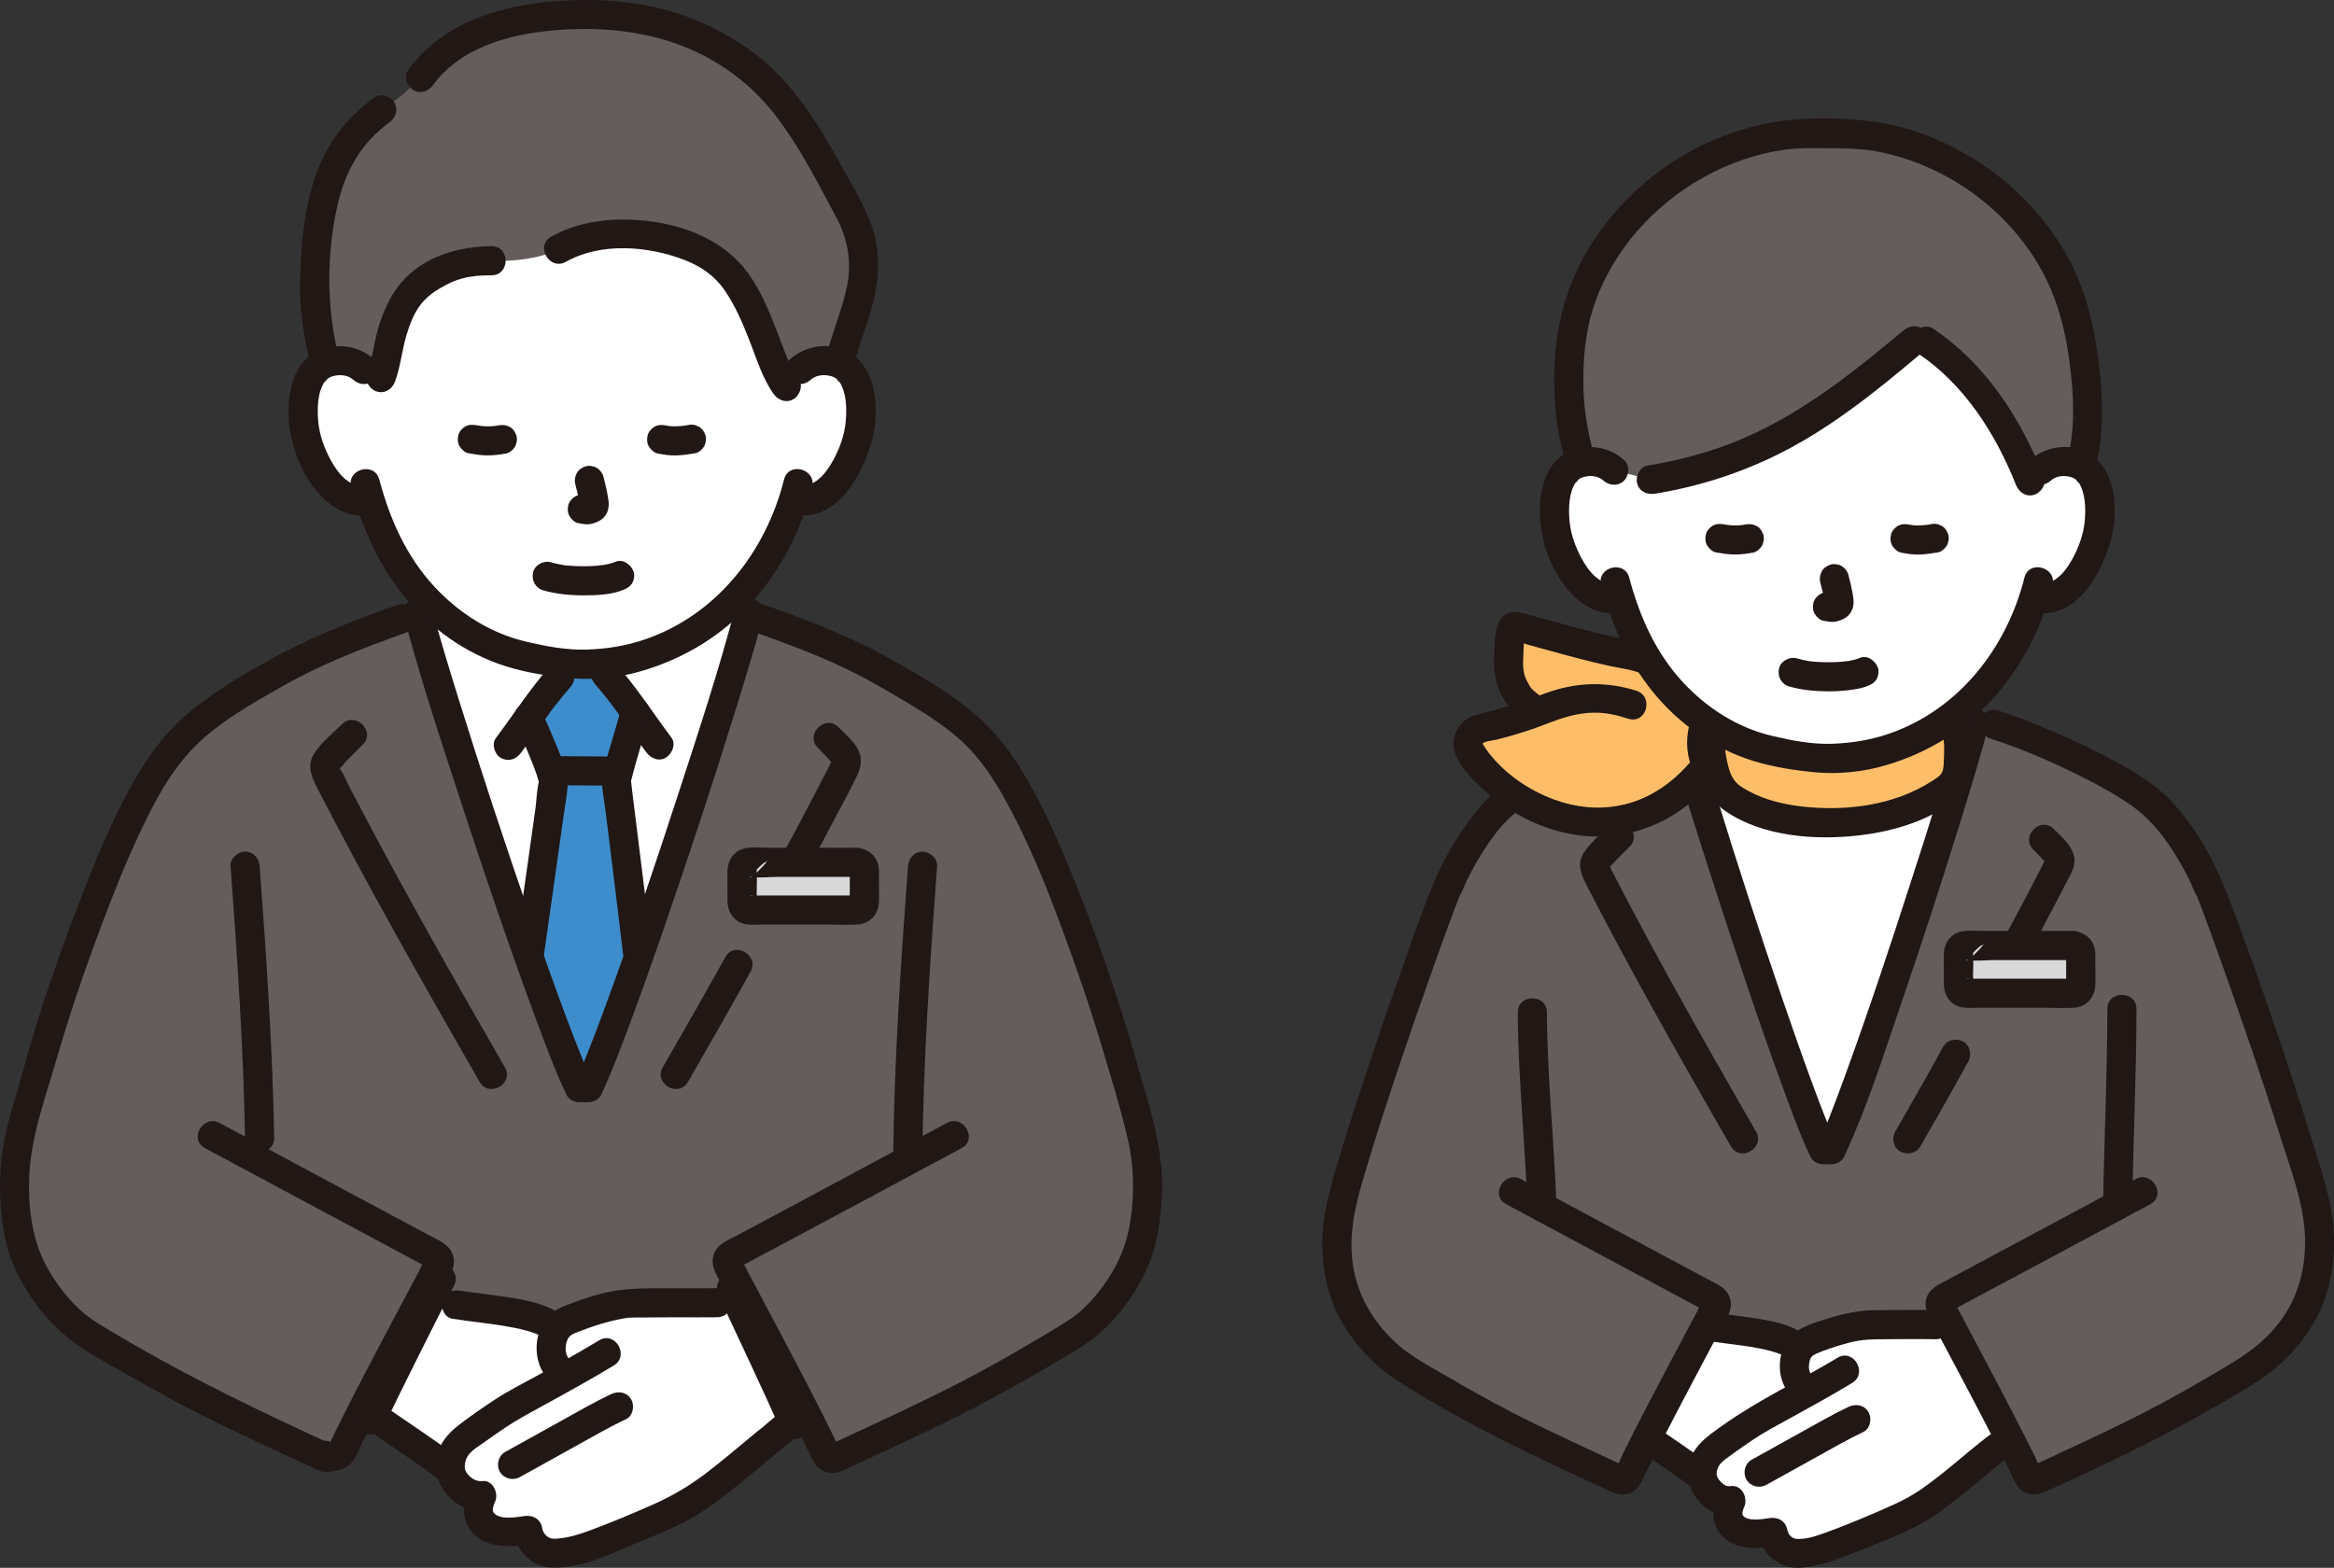
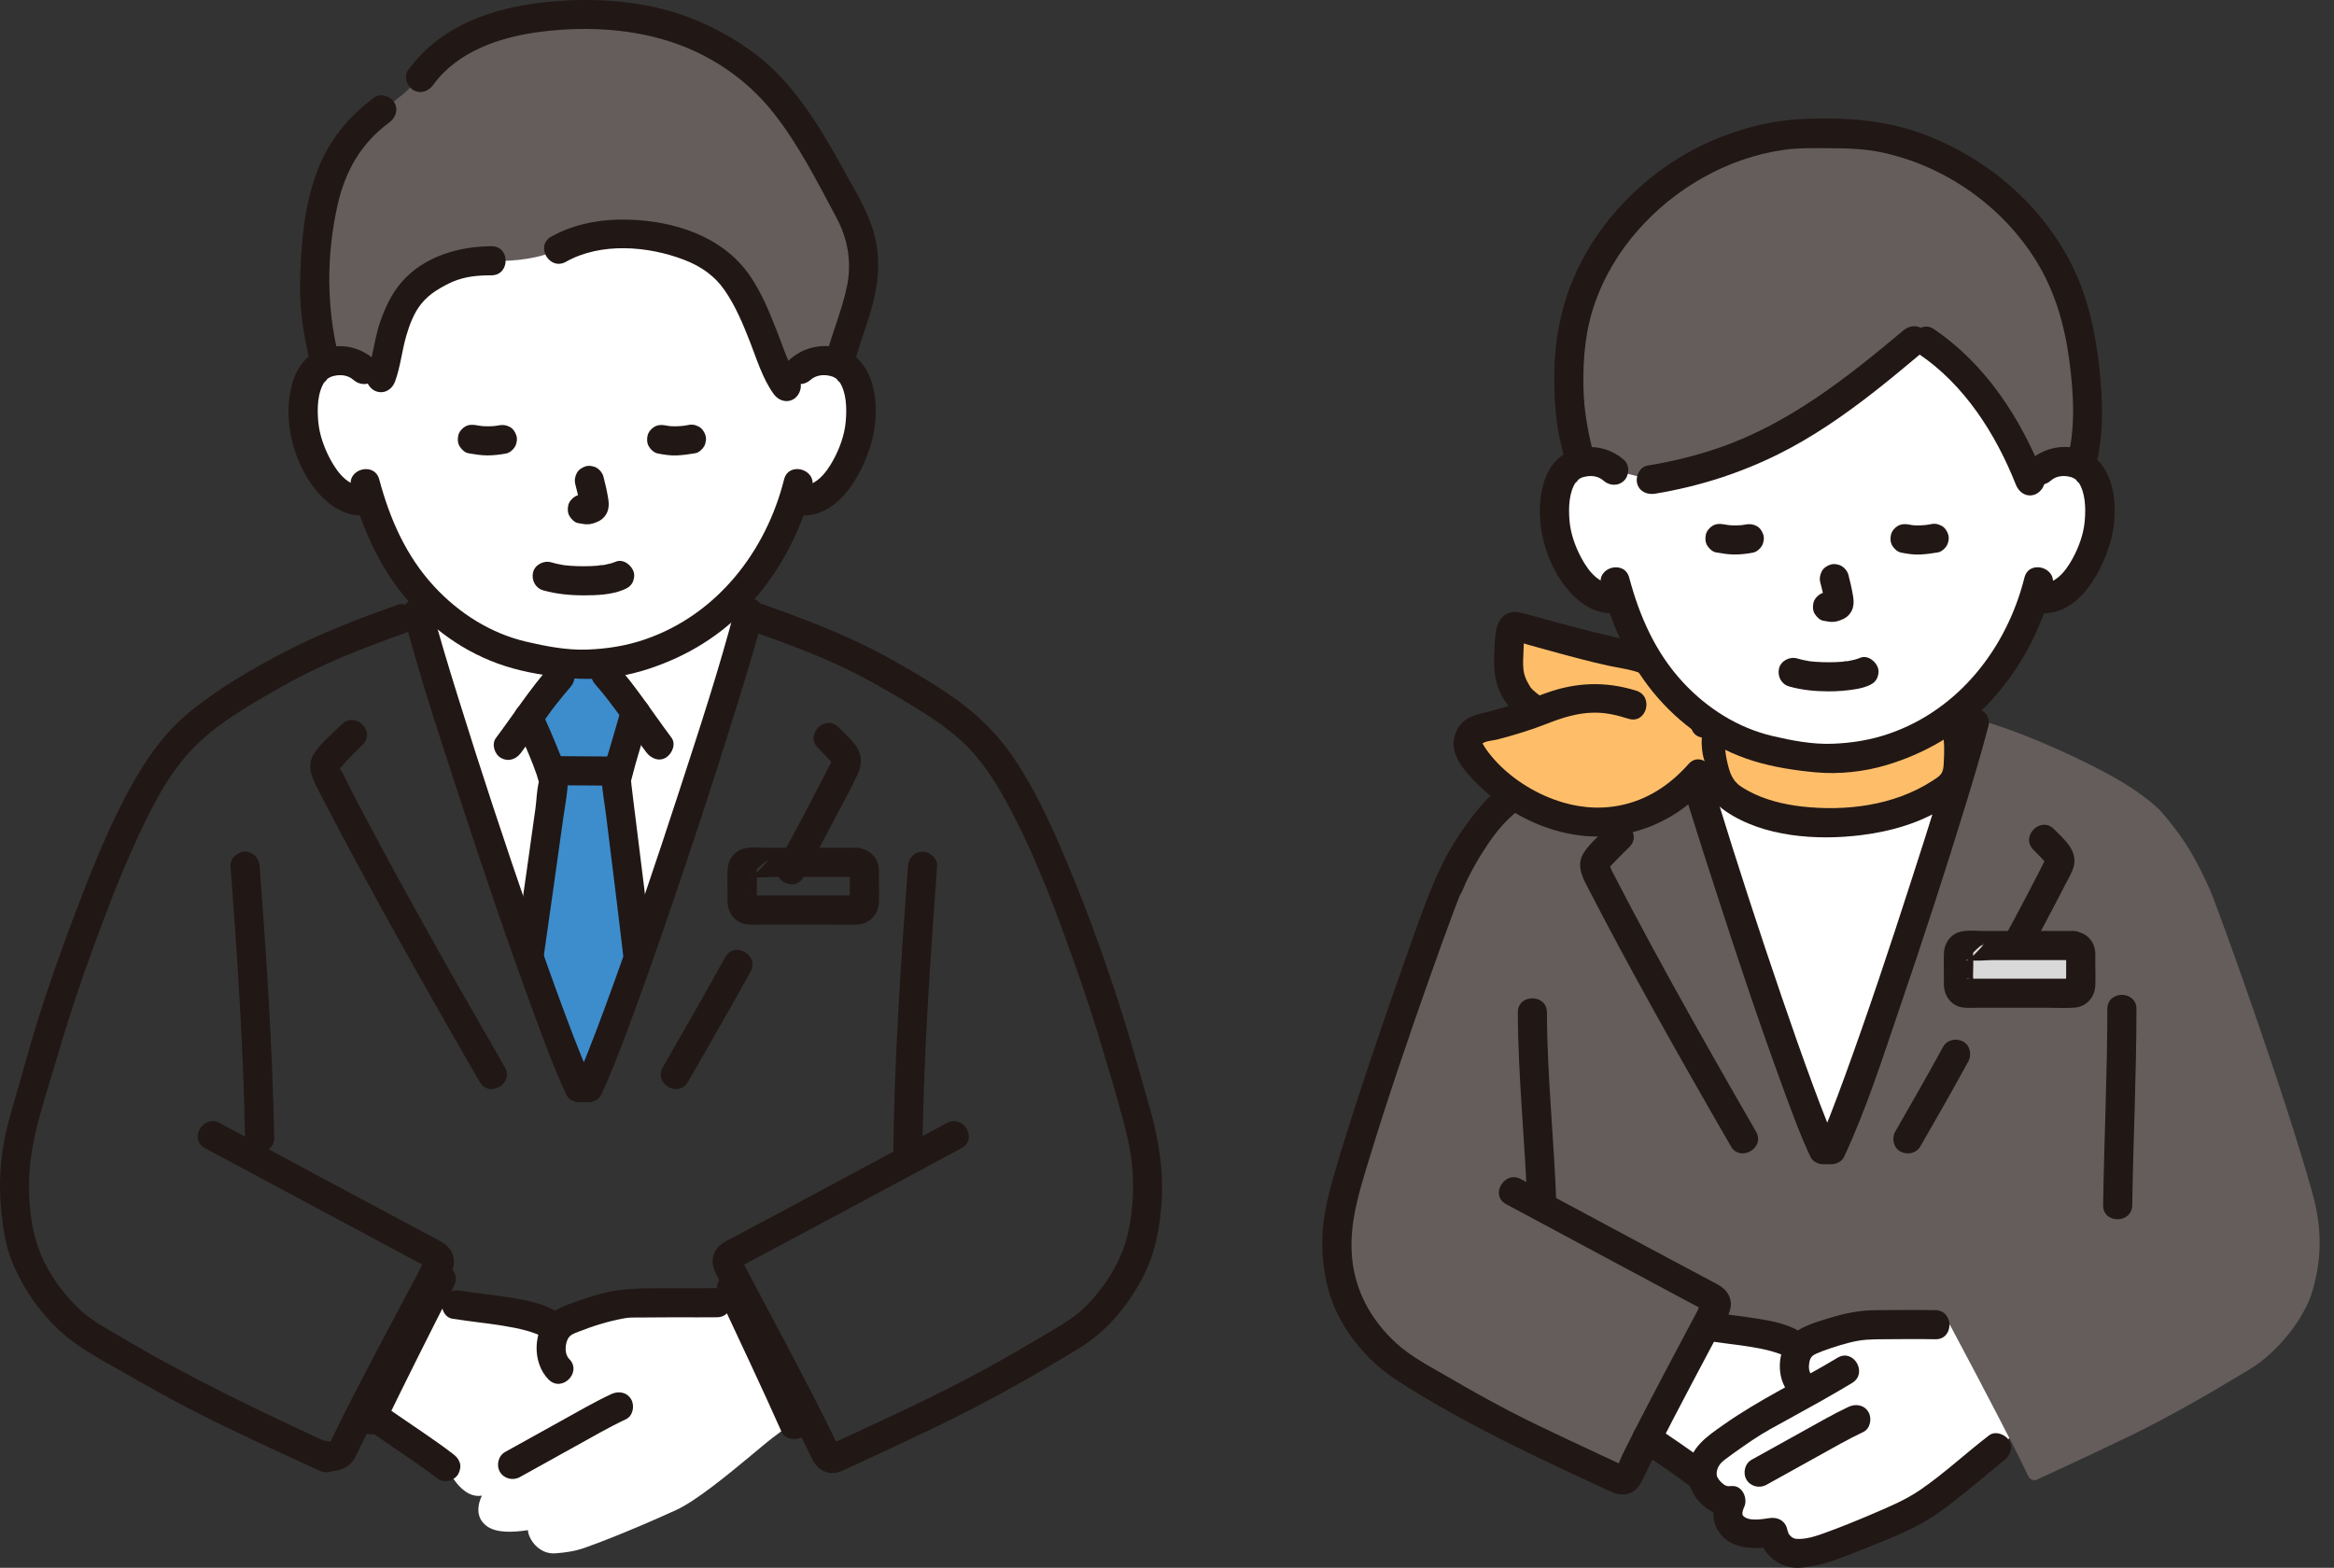
<svg xmlns="http://www.w3.org/2000/svg" id="b" width="384.758" height="258.523" viewBox="0 0 384.758 258.523">
  <rect x="0" y="0" width="384.758" height="258.523" fill="#333333" stroke="none" />
  <defs>
    <style>.e{fill:#3d8dcc;}.f{fill:#d9d9d9;}.g{fill:#fff;}.h{fill:#211715;}.i{fill:#645d5c;}.j{fill:#febe69;}</style>
  </defs>
  <g id="c">
    <g id="d">
      <path class="g" d="M131.907,60.955c1.161-1.116,2.726-1.535,4.065-1.488,2.914.103,4.153,1.679,4.687,2.604,1.593,2.762,1.525,7.851.456,11-.757,2.23-1.997,5.642-4.987,8.088-1.36,1.112-3.427,1.806-5.313,1.25-1.439,4.64-3.829,9.708-8.243,14.817-5.195,6.012-11.071,9.259-17.701,11.186-3.058.889-6.122,1.049-8.983,1.129-2.861-.08-5.594-.625-8.279-1.105-6.808-1.217-13.378-4.964-18.573-10.976-4.39-5.08-6.637-10.423-8.051-15.028-1.864.515-3.892-.175-5.233-1.272-2.99-2.446-4.23-5.858-4.987-8.088-1.069-3.149-1.136-8.238.456-11,.534-.925,1.773-2.501,4.687-2.604,1.339-.047,2.903.372,4.065,1.488,0,0-6.154-30.23,35.967-30.23s35.967,30.23,35.967,30.23Z" />
      <path class="g" d="M308.822,171.42c4.688-13.382,10.27-30.569,13.836-42.44-.695.585-1.42,1.121-2.17,1.611-5.567,3.635-12.477,4.726-18.102,4.726-7.414,0-13.119-1.902-16.274-4.242-1.753-1.3-2.839-3.819-3.217-7.446-1.571,0-3.144,0-4.717,0,5.022,17.53,17.887,56.438,22.362,65.946h1.368c1.535-3.267,4.058-10.006,6.913-18.156Z" />
      <path class="g" d="M82.924,145.447c-5.873-17.3-11.815-36.041-14.033-44.507,0,0,0-1.608-.005-3.657.05.059.1.117.151.176,5.195,6.012,11.765,9.759,18.573,10.976,2.685.48,5.418,1.025,8.279,1.105,2.861-.08,5.925-.24,8.983-1.129,6.63-1.928,12.506-5.174,17.701-11.186.317-.367.624-.734.92-1.1-.002,2.49-.002,4.832-.002,4.832-4.098,15.705-20.963,66.774-26.478,78.393h-1.539c-2.551-5.359-7.525-19.104-12.549-33.904Z" />
      <path class="e" d="M90.728,132.878c.319-2.344.507-3.833.504-4.063-.025-1.441-3.454-9.11-4.109-10.488,1.714-2.367,3.695-5.028,5.229-6.753,0,0,.89-1.001,1.896-2.129.542.046,1.089.079,1.64.094.325-.009.653-.019.984-.031.306-2.08,4.459,3.264,7.849,7.924-.614,2.351-3.105,10.467-3.105,11.246,0,.452,1.995,15.828,3.5,28.737l.069.595c-3.373,9.577-6.376,17.553-8.173,21.339h-1.539c-1.815-3.812-4.855-11.866-8.267-21.525,1.355-9.554,2.786-19.533,3.522-24.948Z" />
      <path class="i" d="M237.635,229.21c-1.974-1.153-3.911-2.313-5.784-3.454-4.519-2.734-9.038-8.379-10.329-12.974-1.076-3.797-1.937-8.936,0-15.911,4.607-16.67,15.807-47.688,17.023-50.381,2.866-6.346,4.966-9.134,7.71-12.388,1.651-1.958,5.317-4.338,6.635-5.122,6.868-4.083,18.308-8.989,23.941-10.307,3.431,13.553,18.741,60.345,23.709,70.902h1.368c4.968-10.577,20.3-57.534,23.691-70.981,5.503,1.201,17.263,6.222,24.268,10.386,1.319.784,4.984,3.164,6.635,5.122,2.744,3.254,4.845,6.041,7.71,12.388,1.216,2.694,12.415,33.711,17.023,50.381,1.937,6.974,1.076,12.113,0,15.911-1.291,4.595-5.81,10.24-10.329,12.974-6.088,3.709-12.847,7.62-19.404,10.835-.089.051-.19.089-.278.127-5.709,2.772-11.113,5.266-15.442,7.265-.532.253-1.152-.013-1.418-.557-1.723-3.658-4.742-9.49-7.639-14.998-11.644-.002-37.386-.002-50.69-.003-2.898,5.509-5.918,11.342-7.641,15.001-.266.544-.886.81-1.418.557-4.329-2-9.734-4.493-15.442-7.265-.089-.038-.19-.076-.278-.127-4.54-2.226-9.177-4.786-13.621-7.381Z" />
      <path class="h" d="M351.497,198.733c.165-10.792.694-21.57.696-32.365,0-3.089-4.799-3.094-4.8,0-.002,10.795-.531,21.573-.696,32.365-.047,3.09,4.753,3.091,4.8,0h0Z" />
      <path class="h" d="M250.211,166.937c.029,10.714,1.215,21.364,1.57,32.062.102,3.081,4.903,3.095,4.8,0-.355-10.698-1.541-21.347-1.57-32.062-.008-3.088-4.808-3.094-4.8,0h0Z" />
      <path class="h" d="M323.149,118.491c-2.357,9.094-5.286,18.057-8.166,26.995-3.451,10.708-7.002,21.391-10.853,31.963-.81,2.224-1.635,4.443-2.5,6.646-.349.888-.707,1.773-1.073,2.654-.16.386.187-.427-.032.072-.078.178-.154.357-.232.535-.149.338-.301.674-.457,1.008l2.072-1.189h-1.368l2.072,1.189c-.271-.579-.526-1.165-.78-1.752-.166-.385.175.428-.037-.088-.075-.182-.151-.363-.225-.545-.16-.389-.317-.779-.473-1.17-.759-1.902-1.482-3.818-2.192-5.739-1.814-4.907-3.539-9.846-5.231-14.796-3.701-10.826-7.254-21.707-10.608-32.645-1.336-4.358-2.665-8.724-3.811-13.136-.776-2.988-5.407-1.721-4.629,1.276,2.374,9.145,5.326,18.157,8.229,27.143,3.481,10.777,7.062,21.531,10.954,32.167,1.44,3.936,2.877,7.909,4.656,11.708.349.745,1.287,1.189,2.072,1.189h1.368c.785,0,1.724-.443,2.072-1.189,3.725-7.968,6.417-16.497,9.256-24.805,3.734-10.926,7.316-21.909,10.697-32.95,1.347-4.4,2.688-8.809,3.843-13.265.775-2.992-3.853-4.269-4.629-1.276h0Z" />
      <path class="h" d="M289.482,186.603c-4.709-8.164-9.378-16.352-13.929-24.605-2.262-4.102-4.495-8.219-6.684-12.36-1.067-2.018-2.123-4.041-3.167-6.071-.159-.31-.591-1.666-.512-.493-.245.341-.19.302.165-.117.21-.225.421-.449.634-.672.855-.896,1.734-1.768,2.62-2.632,2.216-2.16-1.179-5.552-3.394-3.394-1.38,1.345-3.112,2.738-4.142,4.38-1.155,1.84-.413,3.605.485,5.351,1.787,3.476,3.611,6.932,5.462,10.375,3.797,7.062,7.702,14.065,11.661,21.038,2.204,3.883,4.427,7.756,6.658,11.623,1.543,2.675,5.693.261,4.145-2.423h0Z" />
      <path class="h" d="M333.734,158.533c1.845-3.371,3.664-6.756,5.431-10.168.422-.815.842-1.631,1.262-2.448.498-.97,1.135-1.97,1.418-3.028.704-2.639-1.613-4.516-3.261-6.18-2.177-2.198-5.571,1.196-3.394,3.394.653.659,1.304,1.321,1.931,2.006.621.679-.232-.371.078-.397-.072.006-.442.858-.539,1.047-.762,1.486-1.526,2.972-2.298,4.452-1.557,2.984-3.156,5.946-4.772,8.899-1.484,2.711,2.66,5.136,4.145,2.423h0Z" />
      <path class="h" d="M316.573,189.025c2.677-4.64,5.327-9.296,7.901-13.995.603-1.101.307-2.667-.861-3.284-1.124-.594-2.639-.315-3.284.861-2.574,4.698-5.224,9.354-7.901,13.995-.628,1.088-.289,2.676.861,3.284s2.614.301,3.284-.861h0Z" />
      <path class="j" d="M319.634,130.907c-5.567,3.635-12.477,4.726-18.102,4.726-7.414,0-13.119-1.902-16.274-4.242-2.832-2.1-3.922-7.378-3.104-15.375,0,0,.051-.501.102-1.002,1.746.483,3.492.966,3.492.966,3.976,1.1,10.843,2.11,16.563,1.75,5.479-.345,8.914-1.499,14.864-2.534,1.063-.185,2.37.045,3.168.859,1.828,1.866,2.583,4.583,2.545,7.562-.118,1.566.272,4.618-1.609,6.105-.533.421-1.083.815-1.646,1.183Z" />
      <path class="f" d="M341.765,155.91c-2.851,0-10.205,0-17.671,0-.687,0-1.243.557-1.243,1.243v5.382c0,.687.553,1.243,1.239,1.243,2.851,0,10.205,0,17.671,0,.687,0,1.243-.557,1.243-1.243v-5.382c0-.687-.553-1.243-1.239-1.243Z" />
      <path class="h" d="M318.423,128.835c-6.245,3.997-14.121,4.975-21.382,4.154-3.032-.343-6.178-1.114-8.868-2.589-.514-.282-1.025-.584-1.498-.932.278.204-.12-.098-.201-.177-.074-.073-.601-.657-.347-.332-.784-1.003-1-1.725-1.308-2.944-.901-3.566-.532-7.387-.163-11l-3.038,2.314c6.75,1.868,13.642,3.233,20.692,2.802,3.634-.222,7.189-.941,10.743-1.689.897-.189,1.794-.374,2.693-.549.704-.137,1.72-.51,2.452-.336,1.142.271,1.703,2.064,1.965,3.06.427,1.624.349,3.335.27,5-.026.558-.04,1.162-.263,1.674-.308.704-1.113,1.12-1.748,1.543-2.56,1.704-.159,5.863,2.423,4.145,1.806-1.202,3.338-2.41,3.989-4.564.454-1.502.412-3.131.448-4.685.088-3.879-1.283-9.329-5.454-10.694-2.14-.701-4.513.051-6.635.485-1.977.403-3.944.852-5.93,1.209-4.036.725-8.112.819-12.192.452-4.176-.376-8.149-1.365-12.175-2.479-1.628-.451-2.882.792-3.038,2.314-.633,6.185-1.253,14.741,4.607,18.745,6.254,4.273,15.081,4.854,22.367,3.944,4.946-.618,9.787-2.019,14.014-4.725,2.594-1.66.189-5.816-2.423-4.145Z" />
      <path class="h" d="M341.765,153.51c-4.962,0-9.923,0-14.885,0-1.5,0-3.359-.296-4.692.54-1.124.705-1.69,1.883-1.737,3.186-.048,1.336,0,2.683,0,4.02,0,.413-.018.83,0,1.243.069,1.58.969,3,2.518,3.497.887.285,1.905.183,2.827.183,1.057,0,2.113,0,3.17,0,2.944,0,5.888,0,8.832,0,1.393,0,2.827.095,4.215-.025,1.94-.168,3.308-1.692,3.393-3.618.057-1.304,0-2.623,0-3.928,0-.483.021-.971,0-1.454-.093-2.131-1.601-3.438-3.639-3.643-1.292-.13-2.4,1.196-2.4,2.4,0,1.406,1.105,2.269,2.4,2.4-.629-.063-1.221-.836-1.161-1.074-.034.133,0,.318,0,.453v1.666c0,.576,0,1.151,0,1.727,0,.356-.127,1.004,0,1.341.123.327.252-.59.339-.705l.818-.339c-.266,0-.533,0-.799,0-.266,0-.531,0-.797,0-1.304,0-2.609,0-3.913,0-2.327,0-4.655,0-6.982,0-1.59,0-3.18,0-4.769,0-.114,0-.305-.039-.409,0,.973-.362.977,1.215,1.161,1.157.008-.003-.002-.211,0-.221.078-.439,0-.969,0-1.413,0-1.131.098-2.31,0-3.436-.006-.07.03-.225,0-.289-.107-.224,4.342-3.886-.339.795-.768.768-1.111.223-.418.339,1.292.217,2.835,0,4.147,0,4.375,0,8.749,0,13.124,0,3.089,0,3.094-4.8,0-4.8Z" />
      <path class="g" d="M321.459,218.486c-1.438-.028-2.413-.049-2.413-.049-2.989-.062-7.142-.008-11.048.015-2.521.014-6.95,1.541-9.208,2.697,0,0-1.125.576-2.25,1.153-.451-.289-.901-.578-.901-.578-3.001-1.925-9.304-2.246-14.136-3.02,0,0-.12-.013-.302-.033-2.533,4.77-6.573,12.354-9.706,18.495,3.095,2.131,6.231,4.16,9.157,6.476.064.503.22.949.448,1.289.852,1.268,2.363,2.857,4.28,2.519-.053.087-1.608,3.005.809,4.65,1.417.965,3.715.911,6.11.548.044,1.282,1.616,3.698,4.16,3.489,1.671-.137,2.884-.302,4.454-.856,2.526-.892,7.368-2.777,13.693-5.66,1.472-.671,3.42-2,5.427-3.516,3.71-2.803,7.62-6.247,9.087-7.355,0,0,.807-.61,2.129-1.608-3.172-6.218-7.269-13.905-9.792-18.656Z" />
      <path class="h" d="M280.865,221.018c1.371.217,2.748.393,4.125.57.339.044.678.087,1.017.131.151.02.302.039.453.059.044.006.502.068.247.033-.297-.041.302.042.358.05.15.021.299.043.448.064.333.049.665.1.997.153,1.179.19,2.356.412,3.508.731.511.142,1.012.31,1.509.495.285.106.048.035-.094-.041.098.052.203.093.303.143.238.118.467.248.692.389,1.067.666,2.69.262,3.284-.861.623-1.178.277-2.573-.861-3.284-2.035-1.27-4.511-1.779-6.845-2.165-1.44-.239-2.89-.424-4.338-.611-.636-.082-1.271-.164-1.907-.247-.288-.038.331.047-.131-.018-.144-.02-.289-.04-.433-.061-.352-.051-.704-.104-1.056-.16-1.235-.195-2.642.316-2.952,1.676-.262,1.15.35,2.743,1.676,2.952h0Z" />
      <path class="h" d="M281.139,241.003c-2.725-2.089-5.605-3.962-8.43-5.91-1.036-.715-2.709-.227-3.284.861-.646,1.222-.245,2.521.861,3.284,2.825,1.948,5.705,3.821,8.43,5.91.459.352,1.322.387,1.849.242.557-.153,1.16-.584,1.434-1.103.294-.557.442-1.232.242-1.849-.206-.635-.578-1.032-1.103-1.434h0Z" />
      <path class="h" d="M298.66,226.73c-.486-.488-.53-1.343-.4-2.035.174-.924.483-1.176,1.22-1.516.216-.1.451-.194.907-.367.478-.182.96-.353,1.445-.516,1.022-.344,2.057-.654,3.103-.918,2.134-.54,3.542-.528,5.909-.546,2.734-.02,5.469-.047,8.203.005,3.09.059,3.09-4.741,0-4.8-3.318-.064-6.638-.015-9.957.008-2.622.018-5.115.542-7.613,1.324-2.345.734-5.291,1.489-6.77,3.594-1.869,2.661-1.78,6.811.56,9.16,2.183,2.192,5.577-1.202,3.394-3.394h0Z" />
      <path class="h" d="M302.909,223.892c-6.233,3.766-12.861,6.861-18.816,11.067-2.726,1.926-5.437,3.704-5.834,7.319-.42,3.819,3.114,8.022,7.122,7.571l-2.072-3.611c-1.071,1.936-1.235,4.504.053,6.373,2.154,3.124,6.279,2.824,9.576,2.351l-3.038-2.314c.302,3.556,3.472,6.154,7.004,5.851,3.236-.278,6.121-1.404,9.105-2.598,3.546-1.419,7.25-2.79,10.611-4.611,2.655-1.439,5.056-3.399,7.407-5.277,1.294-1.034,2.57-2.091,3.842-3.152.546-.455,1.091-.911,1.639-1.363.209-.172.417-.344.628-.513.153-.124.795-.618.196-.162,1.029-.785,1.572-2.068.861-3.284-.593-1.013-2.247-1.652-3.284-.861-3.862,2.945-7.398,6.295-11.417,9.038-2.468,1.684-5.205,2.803-7.942,3.976-2.505,1.074-5.034,2.099-7.596,3.031-1.486.54-3.225,1.15-4.837,1.027-.401-.03-.708-.22-.979-.495-.183-.186-.24-.261-.401-.592.17.349-.098-.72-.038-.015-.144-1.697-1.41-2.548-3.038-2.314-1.134.163-3.42.595-4.33-.398-.135-.147-.094-.56-.062-.692.062-.254.151-.493.233-.741-.203.611-.138.316-.051.157.798-1.442-.173-3.825-2.072-3.611-.689.078-1.002-.052-1.521-.524-.179-.163-.362-.359-.508-.549-.003-.004-.376-.673-.247-.338-.31-.804.02-1.85.775-2.567.113-.107.239-.2.357-.3.37-.316-.238.175.175-.138.496-.376,1-.741,1.506-1.103.975-.698,1.96-1.382,2.953-2.053,2-1.351,4.129-2.47,6.243-3.63,3.436-1.885,6.864-3.783,10.218-5.81,2.641-1.596.231-5.748-2.423-4.145h0Z" />
      <path class="h" d="M304.732,231.987c-2.56,1.201-5.022,2.638-7.495,4.006-2.827,1.563-5.642,3.147-8.472,4.705-1.135.625-1.503,2.186-.861,3.284.67,1.145,2.144,1.488,3.284.861,2.83-1.557,5.645-3.142,8.472-4.705,2.473-1.367,4.935-2.805,7.495-4.006,1.173-.55,1.473-2.237.861-3.284-.703-1.202-2.106-1.413-3.284-.861h0Z" />
-       <path class="h" d="M352.051,194.42c-9.516,5.087-19.009,10.216-28.53,15.294-1.155.616-2.311,1.232-3.467,1.847-1.322.704-2.467,1.54-2.609,3.158-.138,1.57.897,3.01,1.609,4.353,1.62,3.053,3.244,6.104,4.857,9.161,1.865,3.536,3.721,7.078,5.533,10.642.756,1.486,1.504,2.976,2.232,4.476.377.778.684,1.562,1.321,2.171,1.287,1.23,2.845,1.052,4.332.38,9.65-4.364,19.21-8.928,28.373-14.25,4.427-2.571,8.935-5.007,12.362-8.896,2.956-3.355,5.106-7.152,6.036-11.542.954-4.503.854-9.097-.192-13.578-.833-3.569-1.993-7.085-3.086-10.581-4.097-13.104-8.544-26.143-13.416-38.981-2.211-5.826-5.276-11.564-9.604-16.108-2.639-2.771-6.164-4.829-9.51-6.627-4.221-2.269-8.602-4.252-13.047-6.038-1.924-.773-3.867-1.498-5.84-2.136-2.946-.952-4.208,3.681-1.276,4.629,5.886,1.903,11.607,4.453,17.075,7.336,2.248,1.185,4.442,2.454,6.503,3.943,1.938,1.399,3.567,3.178,4.952,5.012,1.672,2.216,3.068,4.619,4.297,7.105.393.794.683,1.791,1.185,2.514.268.386-.206-.534-.104-.252.145.403.319.798.474,1.198,1.187,3.078,2.299,6.185,3.41,9.291,3.512,9.814,6.904,19.678,10.031,29.621,1.581,5.026,3.64,10.34,3.979,15.626.35,5.461-.948,10.738-4.346,15.084-2.297,2.938-5.086,4.944-8.252,6.842-3.672,2.202-7.38,4.344-11.151,6.372-3.717,1.999-7.515,3.828-11.329,5.635-1.743.826-3.49,1.644-5.239,2.457-.87.405-1.741.808-2.612,1.211-.355.164-.71.328-1.065.493-.23.106-.46.213-.691.319-.521.215-.448.221.218.017l1.059.617c-.418-.34-.674-1.251-.926-1.767-.388-.795-.783-1.587-1.18-2.378-.887-1.766-1.789-3.524-2.698-5.279-1.913-3.695-3.856-7.374-5.805-11.049-.792-1.493-1.586-2.986-2.378-4.479-.314-.592-.629-1.185-.942-1.777-.116-.219-.225-.566-.392-.743-.286-.303.074-.88-.359.593-.408,1.389.105.634.853.235,5.128-2.73,10.251-5.47,15.372-8.214,5.471-2.933,10.932-5.884,16.406-8.81,2.725-1.457.304-5.602-2.423-4.145h0Z" />
      <path class="h" d="M248.285,198.564c9.947,5.317,19.87,10.679,29.823,15.983.579.308,1.158.617,1.737.925.324.173.734.495,1.093.582l.219.117c-.063-1.619-.237-2.139-.519-1.561-.37.414-.606,1.147-.866,1.638-.76,1.433-1.522,2.865-2.282,4.298-1.899,3.577-3.793,7.157-5.663,10.749-1.059,2.035-2.112,4.074-3.146,6.122-.432.856-.861,1.713-1.284,2.573-.308.627-.647,1.827-1.159,2.243l1.059-.617.557.14c-.228-.105-.455-.21-.683-.315-.351-.162-.703-.325-1.054-.487-.736-.34-1.472-.681-2.207-1.023-1.725-.801-3.449-1.606-5.169-2.418-3.373-1.592-6.749-3.184-10.056-4.911-3.389-1.77-6.725-3.643-10.025-5.573-2.878-1.683-5.973-3.244-8.449-5.504-4.124-3.764-6.798-8.525-7.323-14.11-.529-5.632,1.178-10.914,2.796-16.228,3.072-10.089,6.49-20.076,10.006-30.017,1.293-3.655,2.598-7.305,3.958-10.935.349-.93.739-1.849,1.075-2.784.076-.212-.359.637-.104.252.491-.744.788-1.711,1.185-2.514.724-1.463,1.501-2.901,2.364-4.287,1.393-2.235,2.924-4.432,4.882-6.22,2.043-1.865,4.459-3.334,6.87-4.67,5.938-3.29,12.248-6.13,18.71-8.22,2.927-.946,1.675-5.583-1.276-4.629-4.335,1.402-8.559,3.182-12.691,5.095-3.744,1.733-7.5,3.574-10.923,5.892-1.711,1.159-3.476,2.404-4.887,3.926-1.24,1.338-2.366,2.826-3.428,4.307-2.176,3.033-3.949,6.408-5.36,9.86-1.794,4.391-3.324,8.902-4.906,13.371-2.577,7.28-5.082,14.588-7.466,21.934-1.165,3.59-2.302,7.19-3.373,10.81-1.252,4.233-2.405,8.478-2.347,12.934.051,3.952.843,8.083,2.647,11.62,2.151,4.216,5.585,8.052,9.558,10.627,9.195,5.959,19.072,10.824,28.981,15.454,2.143,1.001,4.281,2.016,6.438,2.986,1.37.616,2.829.71,4.033-.351.714-.63,1.046-1.44,1.452-2.278,1.595-3.291,3.278-6.54,4.967-9.784,1.821-3.497,3.665-6.982,5.514-10.465.731-1.377,1.463-2.754,2.194-4.131.735-1.387,1.87-2.933,1.513-4.571-.292-1.337-1.183-2.103-2.348-2.722-1.372-.73-2.744-1.461-4.115-2.192-2.392-1.276-4.783-2.554-7.174-3.833-4.76-2.547-9.517-5.101-14.273-7.655-2.218-1.191-4.433-2.39-6.653-3.577-2.724-1.456-5.151,2.686-2.423,4.145h0Z" />
      <path class="j" d="M275.069,132.088c2.147-1.413,4.241-3.335,6.196-5.894-.259-.612-.462-1.225-.56-1.791-.304-1.754-.276-3.449.378-5.1-1.725-6.917-8.366-10.56-12.199-11.23-6.544-1.177-12.94-3.211-19.041-4.794-.342-.076-.696.253-.734.608-.367,3.607-.907,7.059.473,9.515.906,1.614.91,1.866,3.89,3.981-3.102,1.212-6.329,2.008-9.553,2.823-1.596.403-2.418,2.238-1.573,3.651,3.315,5.548,10.53,10.061,16.477,11.227,4.74.918,10.669.677,16.247-2.996Z" />
      <path class="h" d="M269.743,113.894c-5.053-1.584-9.984-1.407-14.964.419-3.143,1.153-6.234,2.232-9.482,3.066-1.472.378-3.036.615-4.171,1.722-1.029,1.002-1.598,2.438-1.495,3.872.195,2.73,2.872,5.348,4.773,7.103,2.08,1.92,4.448,3.573,6.972,4.855,4.375,2.222,9.273,3.374,14.187,2.905,6.371-.607,11.96-3.685,16.187-8.458,2.042-2.305-1.341-5.712-3.394-3.394-3.057,3.452-6.819,5.955-11.386,6.843-3.645.708-7.247.291-10.679-.95-4.138-1.496-8.181-4.242-10.877-7.746-.29-.377-.573-.773-.812-1.184.002.003-.211-.48-.249-.218.073-.502,1.999-.663,2.445-.778,2.855-.737,5.638-1.597,8.383-2.675,2.401-.943,4.922-1.725,7.521-1.76,2.021-.028,3.773.383,5.766,1.008,2.954.926,4.218-3.706,1.276-4.629h0Z" />
      <path class="i" d="M102.096,2.714c-1.895-.186-3.859-.272-5.911-.272-9.899,0-21.006,2.141-26.841,10.337-1.007.85-2.179,2.199-2.952,2.794-1.093.843-2.257,1.869-3.45,2.564-7.821,5.686-10.422,12.924-11.039,27.513-.208,4.916.37,8.925,1.727,14.282.614-.256,1.362-.433,2.276-.465,1.339-.047,2.903.372,4.065,1.488l2.445,2.35c.197-.517.394-1.034.394-1.034.972-2.553,1.123-5.913,2.431-9.256,1.076-2.752,2.258-5.279,5.939-7.467,3.128-1.859,5.627-2.548,9.854-2.548,3.885.158,8.219-.433,11.036-1.899,7.307-4.221,19.645-2.746,26.034,1.909,6.823,4.972,8.559,18.044,12.162,21.512.438-3.84,3.403-5.135,5.703-5.054.968.034,1.751.231,2.385.512,2.107-8.895,7.121-15.494,1.349-25.769-3.743-6.663-8.887-17.711-16.714-23.464-6.648-4.886-13.2-7.278-20.894-8.032Z" />
-       <path class="i" d="M92.742,172.857c-7.026-17.939-20.192-58.019-23.817-71.777l-2.721.964c-7.865,2.785-15.339,5.7-22.467,9.985-6.71,4.034-12.412,7.14-16.888,13.681-5.414,7.912-9.311,18.035-12.682,26.929-3.314,8.745-5.907,16.666-8.409,25.769-.855,3.112-1.799,5.996-2.508,9.145-1.424,6.329-.852,12.133.053,16.666,1.046,5.24,6.14,12.728,11.199,15.788,6.816,4.152,14.383,8.531,21.723,12.13l17.499,7.888c1.22.521,2.396-.19,2.694-.799,1.751-3.717,4.641-9.321,7.534-14.828h64.385c3.01,5.737,6.034,11.605,7.817,15.392.298.609.992.907,1.587.623,4.846-2.239,10.897-5.03,17.288-8.134.099-.043.213-.085.312-.142,7.34-3.599,14.907-7.978,21.723-12.13,5.059-3.061,10.153-10.549,11.199-15.788.905-4.533,1.477-10.337.053-16.666-.708-3.149-1.652-6.033-2.508-9.145-2.502-9.103-5.095-17.024-8.409-25.769-3.371-8.894-7.268-19.017-12.682-26.929-4.476-6.541-10.178-9.647-16.888-13.681-7.722-4.643-15.85-7.676-24.44-10.682-4.268,16.143-20.905,66.479-26.375,78.003h-1.539c-.73-1.535-1.659-3.756-2.731-6.493Z" />
      <path class="h" d="M90.654,109.878c-3.276,3.702-5.956,7.88-8.912,11.829-.755,1.009-.196,2.725.861,3.284,1.259.665,2.478.216,3.284-.861,1.263-1.687,2.459-3.426,3.699-5.13.796-1.093,1.558-2.257,2.445-3.279-.228.263-.184.237.014-.016.096-.123.192-.245.288-.367.187-.237.375-.472.565-.706.374-.461.756-.915,1.15-1.36.832-.94.995-2.481,0-3.394-.91-.835-2.506-1.004-3.394,0h0Z" />
      <path class="h" d="M110.677,121.618c-3.047-4.071-5.803-8.378-9.18-12.194-.835-.943-2.554-.915-3.394,0-.924,1.006-.89,2.388,0,3.394.404.456.796.922,1.181,1.394.201.247.401.496.599.746.102.129.203.258.304.387.051.065.102.131.153.197-.187-.243-.227-.294-.119-.154.852,1.112,1.686,2.236,2.51,3.369,1.275,1.755,2.502,3.546,3.802,5.282.75,1.002,2.109,1.618,3.284.861.991-.639,1.666-2.209.861-3.284h0Z" />
      <path class="h" d="M83.231,175.998c-8.211-14.233-16.327-28.528-23.975-43.073-.534-1.016-1.066-2.034-1.595-3.053-.509-.981-.94-2.117-1.562-3.027l-.103-.201c-.088-.259-.127-.27-.118-.031.254.194-.522.43.057.112.411-.226.816-.871,1.145-1.213.886-.92,1.793-1.82,2.708-2.712,2.217-2.159-1.179-5.552-3.394-3.394-1.538,1.498-3.459,3.044-4.614,4.868-1.361,2.15-.234,4.206.794,6.201,2.012,3.906,4.066,7.79,6.149,11.659,4.23,7.857,8.578,15.649,12.985,23.408,2.443,4.302,4.905,8.593,7.378,12.879,1.543,2.675,5.693.261,4.145-2.423h0Z" />
      <path class="h" d="M101.874,124.756c-3.58-.001-7.159-.075-10.738-.076-1.255,0-2.458,1.104-2.4,2.4s1.055,2.399,2.4,2.4c3.58.001,7.159.075,10.738.076,1.255,0,2.458-1.104,2.4-2.4s-1.055-2.4-2.4-2.4h0Z" />
      <path class="h" d="M107.517,157.416c-.861-7.354-1.776-14.702-2.691-22.049-.253-2.033-.521-4.065-.749-6.101-.017-.153-.005-.353-.054-.5-.111-.332-.17.656-.01.054.256-.962.495-1.927.767-2.885.743-2.623,1.559-5.227,2.261-7.862.797-2.988-3.832-4.263-4.629-1.276-.618,2.317-1.329,4.609-1.991,6.913-.458,1.594-1.242,3.449-1.191,5.136.05,1.668.404,3.38.61,5.034.416,3.348.835,6.695,1.248,10.043.555,4.496,1.102,8.993,1.629,13.493.151,1.287.995,2.4,2.4,2.4,1.18,0,2.552-1.104,2.4-2.4h0Z" />
      <path class="h" d="M121.175,100.319c-2.639,10.087-5.919,20.024-9.144,29.935-3.886,11.94-7.885,23.852-12.221,35.636-.921,2.503-1.859,5-2.843,7.479-.196.494-.394.988-.595,1.48-.099.243-.199.486-.3.728-.056.135-.387.913-.109.264-.33.771-.665,1.539-1.024,2.297l2.072-1.189h-1.539c.691.396,1.382.792,2.072,1.188-.315-.663-.612-1.335-.903-2.009-.044-.101-.266-.623-.129-.301.147.346-.139-.335-.171-.411-.185-.445-.366-.891-.547-1.337-.848-2.102-1.657-4.22-2.452-6.343-2.028-5.419-3.956-10.875-5.849-16.343-4.178-12.07-8.189-24.203-11.975-36.402-1.513-4.873-3.018-9.755-4.315-14.691-.784-2.985-5.415-1.719-4.629,1.276,2.677,10.19,6.007,20.227,9.279,30.237,3.924,12.002,7.96,23.977,12.346,35.819,1.61,4.346,3.212,8.736,5.199,12.928.353.745,1.284,1.188,2.072,1.189h1.539c.788,0,1.72-.443,2.072-1.188,1.704-3.605,3.105-7.364,4.502-11.096,2.047-5.47,3.989-10.979,5.894-16.5,4.199-12.163,8.226-24.389,12.027-36.683,1.506-4.872,3.006-9.754,4.297-14.688.782-2.991-3.846-4.267-4.629-1.276h0Z" />
-       <path class="h" d="M132.428,144.643c1.81-3.276,3.579-6.574,5.31-9.892,1.237-2.372,2.573-4.729,3.683-7.163.651-1.428.692-2.912-.128-4.291-.753-1.268-2.047-2.342-3.078-3.383-2.177-2.198-5.571,1.196-3.394,3.394.807.815,1.707,1.749,2.407,2.538-.3-.338.02-.604-.376.17-.309.603-.618,1.205-.927,1.808-1.004,1.953-2.013,3.904-3.034,5.848-1.505,2.867-3.042,5.716-4.607,8.55-1.495,2.706,2.649,5.13,4.145,2.423h0Z" />
+       <path class="h" d="M132.428,144.643c1.81-3.276,3.579-6.574,5.31-9.892,1.237-2.372,2.573-4.729,3.683-7.163.651-1.428.692-2.912-.128-4.291-.753-1.268-2.047-2.342-3.078-3.383-2.177-2.198-5.571,1.196-3.394,3.394.807.815,1.707,1.749,2.407,2.538-.3-.338.02-.604-.376.17-.309.603-.618,1.205-.927,1.808-1.004,1.953-2.013,3.904-3.034,5.848-1.505,2.867-3.042,5.716-4.607,8.55-1.495,2.706,2.649,5.13,4.145,2.423Z" />
      <path class="h" d="M113.399,178.42c3.484-6.039,6.94-12.095,10.328-18.188,1.503-2.702-2.642-5.126-4.145-2.423-3.388,6.093-6.844,12.149-10.328,18.188-1.546,2.681,2.6,5.101,4.145,2.423h0Z" />
      <path class="h" d="M38.005,142.83c1.11,14.906,2.117,29.828,2.392,44.776.057,3.085,4.857,3.095,4.8,0-.275-14.948-1.282-29.871-2.392-44.776-.096-1.293-1.034-2.4-2.4-2.4-1.224,0-2.497,1.1-2.4,2.4h0Z" />
-       <path class="f" d="M141.247,142.192c-2.851,0-10.205,0-17.671,0-.687,0-1.243.557-1.243,1.243v5.382c0,.687.553,1.243,1.239,1.243,2.851,0,10.205,0,17.671,0,.687,0,1.243-.557,1.243-1.243v-5.382c0-.687-.553-1.243-1.239-1.243Z" />
      <path class="h" d="M152.035,191.367c.156-16.202,1.249-32.376,2.443-48.529.096-1.294-1.172-2.4-2.4-2.4-1.378,0-2.304,1.102-2.4,2.4-1.193,16.153-2.287,32.327-2.443,48.529-.03,3.09,4.77,3.092,4.8,0h0Z" />
      <path class="h" d="M141.247,139.792c-4.962,0-9.923,0-14.885,0-1.5,0-3.359-.296-4.692.54-1.124.705-1.69,1.883-1.737,3.186-.048,1.336,0,2.683,0,4.02,0,.413-.018.83,0,1.243.069,1.58.969,3,2.518,3.497.887.285,1.905.183,2.827.183,1.057,0,2.113,0,3.17,0,2.944,0,5.888,0,8.832,0,1.393,0,2.827.095,4.215-.025,1.94-.168,3.308-1.692,3.393-3.618.057-1.304,0-2.623,0-3.928,0-.483.021-.971,0-1.454-.093-2.131-1.601-3.438-3.639-3.643-1.292-.13-2.4,1.196-2.4,2.4,0,1.406,1.105,2.269,2.4,2.4-.629-.063-1.221-.836-1.161-1.074-.034.133,0,.318,0,.453v1.666c0,.576,0,1.151,0,1.727,0,.356-.127,1.004,0,1.341.123.327.252-.59.339-.705l.818-.339c-.266,0-.533,0-.799,0-.266,0-.531,0-.797,0-1.304,0-2.609,0-3.913,0-2.327,0-4.655,0-6.982,0-1.59,0-3.18,0-4.769,0-.114,0-.305-.039-.409,0,.973-.362.977,1.215,1.161,1.157.008-.003-.002-.211,0-.221.078-.439,0-.969,0-1.413,0-1.131.098-2.31,0-3.436-.006-.07.03-.225,0-.289-.107-.224,4.342-3.886-.339.795-.768.768-1.111.223-.418.339,1.292.217,2.835,0,4.147,0,4.375,0,8.749,0,13.124,0,3.089,0,3.094-4.8,0-4.8Z" />
      <path class="h" d="M89.549,97.346c2.161.609,4.418.824,6.658.824,2.151,0,4.56-.082,6.578-.921.604-.251,1.09-.515,1.434-1.103.301-.514.429-1.273.242-1.849-.359-1.111-1.711-2.192-2.952-1.676-.607.252-1.252.408-1.897.524-.112.02-.223.039-.335.057-.071.011-.143.022-.215.032-.184.026-.097.015.26-.035-.094-.072-.71.074-.842.085-.756.061-1.514.086-2.273.086-.727,0-1.455-.022-2.18-.074-.311-.023-.621-.051-.931-.086-.093-.011-.556-.063-.13-.014.414.048-.003-.003-.097-.018-.692-.11-1.37-.271-2.044-.461-1.208-.34-2.666.418-2.952,1.676-.29,1.275.383,2.588,1.676,2.952h0Z" />
      <path class="h" d="M94.842,79.857c.308,1.173.603,2.365.78,3.566l-.086-.638c.021.165.03.327.013.492l.086-.638c-.012.077-.028.148-.054.221l.242-.573c-.023.052-.047.096-.078.142l.375-.486c-.037.045-.071.079-.117.115l.486-.375c-.09.058-.185.105-.282.149l.573-.242c-.156.065-.31.112-.476.139l.638-.086c-.15.018-.297.017-.447,0l.638.086c-.168-.023-.334-.064-.502-.087-.319-.1-.638-.114-.957-.043-.319.014-.617.109-.892.285-.498.291-.973.862-1.103,1.434-.14.614-.11,1.304.242,1.849.312.484.835,1.022,1.434,1.103.434.059.856.167,1.298.187.705.031,1.35-.19,1.977-.48.786-.364,1.405-1.103,1.614-1.948.178-.722.105-1.311-.017-2.034-.194-1.149-.46-2.288-.755-3.415-.152-.579-.588-1.133-1.103-1.434s-1.273-.429-1.849-.242c-.581.188-1.141.548-1.434,1.103-.304.576-.41,1.209-.242,1.849h0Z" />
      <path class="h" d="M133.604,62.652c.814-.726,1.94-.918,2.995-.717.58.111.913.235,1.398.597-.298-.223.702.894.33.34,1.223,1.819,1.285,4.393,1.094,6.617s-1.008,4.44-2.034,6.333c-1.25,2.307-3.152,4.69-6.037,4.316-1.288-.167-2.4,1.223-2.4,2.4,0,1.436,1.109,2.232,2.4,2.4,6.535.848,10.537-6.224,12.169-11.504,1.46-4.722,1.42-12.088-3.204-15.116-3.129-2.05-7.387-1.485-10.104.94-.968.863-.88,2.514,0,3.394.961.961,2.424.866,3.394,0h0Z" />
      <path class="h" d="M61.67,59.258c-2.554-2.279-6.155-2.813-9.277-1.386-2.244,1.025-3.616,3.142-4.247,5.464-1.46,5.363-.089,11.63,2.985,16.204,2.094,3.116,5.394,5.919,9.401,5.399,1.285-.167,2.4-.984,2.4-2.4,0-1.167-1.106-2.568-2.4-2.4-2.884.374-4.786-2.009-6.037-4.316-1.027-1.895-1.843-4.114-2.034-6.333s-.13-4.804,1.094-6.617c-.379.561.621-.558.33-.34.444-.332.735-.45,1.234-.562,1.107-.249,2.294-.09,3.159.681.967.863,2.441.953,3.394,0,.878-.878.971-2.528,0-3.394h0Z" />
      <path class="h" d="M81.036,40.598c-5.419.025-11.191,1.694-14.852,5.951-1.638,1.905-2.688,4.159-3.509,6.518-.972,2.792-1.161,5.791-2.177,8.564-.446,1.217.5,2.629,1.676,2.952,1.338.368,2.505-.455,2.952-1.676.891-2.432,1.124-5.048,1.848-7.53.556-1.906,1.297-3.818,2.432-5.231.679-.846,1.492-1.57,2.396-2.16.521-.341,1.063-.653,1.613-.945.247-.131.496-.258.748-.378.054-.026.681-.303.414-.193,2.189-.908,4.124-1.062,6.457-1.072,3.088-.014,3.094-4.814,0-4.8h0Z" />
      <path class="h" d="M93.284,43.172c5.787-3.259,13.568-2.62,19.568-.301,2.68,1.036,4.941,2.592,6.579,4.956,1.817,2.624,3.053,5.594,4.208,8.554,1.122,2.876,2.075,6.044,3.89,8.577.754,1.052,2.091,1.558,3.284.861,1.04-.608,1.62-2.224.861-3.284-1.682-2.348-2.416-4.9-3.464-7.578-1.303-3.33-2.653-6.74-4.723-9.681-4.461-6.337-12.367-8.841-19.854-9.057-4.386-.126-8.916.636-12.771,2.808-2.692,1.516-.275,5.664,2.423,4.145h0Z" />
      <path class="h" d="M71.417,13.991c3.992-5.499,10.921-7.848,17.401-8.71,7.008-.932,14.504-.656,21.277,1.455,6.846,2.133,12.969,6.253,17.413,11.878,4.145,5.246,7.215,11.363,10.359,17.237,1.867,3.488,2.565,7.292,1.79,11.187-.77,3.872-2.354,7.528-3.376,11.333-.802,2.987,3.827,4.261,4.629,1.276.963-3.585,2.417-7.032,3.232-10.657.875-3.889.888-7.91-.432-11.706-1.23-3.538-3.307-6.828-5.107-10.103-1.825-3.321-3.738-6.607-5.965-9.678-2.341-3.229-4.955-6.209-8.152-8.615-3.309-2.49-6.944-4.502-10.812-5.982C106.248.063,97.868-.466,90.007.345c-8.738.902-17.393,3.865-22.734,11.223-.762,1.05-.179,2.675.861,3.284,1.213.709,2.52.191,3.284-.861h0Z" />
      <path class="h" d="M55.798,58.7c-1.982-8.112-1.999-16.651-.169-24.816,1.274-5.683,3.897-10.276,8.526-13.674,1.043-.766,1.564-2.082.861-3.284-.602-1.029-2.233-1.632-3.284-.861-4.266,3.131-7.46,7.026-9.374,11.983-2.256,5.841-2.77,12.49-2.886,18.696-.083,4.477.638,8.894,1.697,13.231.733,2.999,5.363,1.729,4.629-1.276h0Z" />
      <path class="h" d="M77.227,74.739c1.03.178,2.064.358,3.112.354s2.084-.116,3.112-.318c.565-.111,1.152-.62,1.434-1.103.301-.514.429-1.273.242-1.849-.188-.581-.548-1.141-1.103-1.434-.595-.314-1.187-.372-1.849-.242-.261.051-.523.097-.787.133l.638-.086c-1.008.132-2.049.146-3.057.011l.638.086c-.369-.052-.737-.117-1.104-.18-.652-.113-1.259-.103-1.849.242-.498.291-.973.862-1.103,1.434-.14.614-.11,1.304.242,1.849.32.496.829.998,1.434,1.103h0Z" />
      <path class="h" d="M113.344,70.107c-.303.052-.606.101-.91.143l.638-.086c-1.018.136-2.046.195-3.066.058l.638.086c-.315-.044-.628-.101-.939-.162-.64-.126-1.272-.096-1.849.242-.498.291-.973.862-1.103,1.434-.14.614-.11,1.304.242,1.849.324.503.826.983,1.434,1.103,1.024.201,2.072.367,3.119.322,1.031-.044,2.056-.187,3.073-.362.559-.096,1.159-.632,1.434-1.103.301-.514.429-1.273.242-1.849-.188-.581-.548-1.141-1.103-1.434l-.573-.242c-.425-.114-.851-.114-1.276,0h0Z" />
      <path class="h" d="M57.893,80.33c1.717,6.449,4.348,12.504,8.544,17.741,4.341,5.418,10.217,9.652,16.851,11.765,3.421,1.089,7.144,1.659,10.71,1.988,3.832.354,8.003-.071,11.694-1.152,6.41-1.878,12.287-5.204,16.967-9.998,5.523-5.657,9.305-12.698,11.224-20.344.752-2.997-3.876-4.275-4.629-1.276-2.979,11.874-11.059,22.274-22.84,26.35-3.175,1.098-6.314,1.589-9.663,1.709-3.309.119-6.772-.546-9.986-1.298-5.884-1.377-11.083-4.679-15.171-9.09-4.635-5.002-7.338-11.152-9.074-17.671-.794-2.982-5.425-1.717-4.629,1.276h0Z" />
      <path class="h" d="M85.055,119.547c.787,1.678,1.557,3.456,2.209,5.044.432,1.052.858,2.11,1.222,3.188.128.377.203.786.345,1.155.158.409.091-.439-.01.008-.358,1.588-.357,2.93-.544,4.296-.445,3.245-.905,6.488-1.364,9.732-.639,4.51-1.282,9.019-1.92,13.528-.182,1.282.314,2.578,1.676,2.952,1.125.309,2.769-.385,2.952-1.676,1.077-7.604,2.176-15.206,3.223-22.814.267-1.938.675-3.923.765-5.881.078-1.688-.784-3.442-1.396-4.971-.941-2.352-1.94-4.689-3.015-6.983-.55-1.174-2.237-1.473-3.284-.861-1.203.703-1.413,2.106-.861,3.284h0Z" />
      <path class="g" d="M101.094,253.443c-1.929.769-3.494,1.354-4.63,1.755-1.719.607-3.047.788-4.878.938-2.786.229-4.507-2.417-4.556-3.821-2.624.397-5.14.457-6.693-.6-2.647-1.802-.944-4.998-.886-5.093-2.1.37-3.756-1.37-4.688-2.759-.25-.372-.42-.861-.491-1.412-4.358-3.45-9.144-6.314-13.658-9.677,0,0-.261-.194-.73-.542.494-.967,1.008-1.966,1.534-2.981,2.604-5.027,5.503-10.479,7.776-14.748l.979.08c2.571.284,5.03.554,5.03.554,5.292.848,12.196,1.199,15.482,3.307,0,0,.494.317.987.633l.114.077c.308-.472.689-.847,1.13-1.074,2.472-1.266,8.544-3.203,11.306-3.219,4.278-.024,8.827-.084,12.1-.016l1.898-.032,5.001-.083c2.818,5.303,6.572,12.388,9.558,18.25l-1.755,1.344c-2.232,1.685-3.668,2.769-3.668,2.769-1.607,1.214-5.89,4.985-9.953,8.055-2.198,1.661-4.333,3.117-5.944,3.851-4.082,1.86-7.6,3.341-10.367,4.444Z" />
      <path class="h" d="M74.566,217.45c1.481.234,2.969.425,4.457.616.371.048.743.095,1.114.143.165.021.331.043.496.065.042.006.498.067.3.04.401.055,1.377.196,2.006.298,1.291.209,2.58.452,3.842.801.56.155,1.109.338,1.653.542.258.097.126.068-.048-.021.108.056.222.102.332.156.26.129.511.272.758.426,1.067.666,2.69.262,3.284-.861.623-1.178.277-2.573-.861-3.284-2.213-1.381-4.906-1.928-7.443-2.349-1.558-.258-3.124-.459-4.69-.661-.696-.09-1.392-.178-2.088-.27-.261-.035.226.033-.204-.028-.158-.022-.316-.044-.474-.067-.386-.055-.772-.114-1.157-.175-1.235-.195-2.642.316-2.952,1.676-.262,1.15.35,2.743,1.676,2.952h0Z" />
      <path class="h" d="M74.693,239.761c-3.37-2.58-6.949-4.865-10.424-7.298-1.031-.722-2.712-.221-3.284.861-.649,1.229-.24,2.513.861,3.284,3.474,2.433,7.054,4.718,10.424,7.298.459.352,1.322.387,1.849.242.557-.153,1.16-.584,1.434-1.103.294-.557.442-1.232.242-1.849-.205-.635-.578-1.032-1.103-1.434h0Z" />
      <path class="h" d="M93.834,224.088c-.782-.786-.691-2.255-.274-3.21.352-.806,1.191-1.041,1.774-1.271,2.405-.95,4.923-1.743,7.471-2.203.55-.099.557-.111,1.201-.139.763-.034,1.533-.013,2.296-.019,1.744-.013,3.489-.027,5.233-.032,2.23-.006,4.458.036,6.688-.002,3.085-.051,3.095-4.852,0-4.8-2.823.047-5.647-.007-8.471.01-3.555.021-6.965-.049-10.429.847-1.539.398-3.059.878-4.548,1.433-1.379.515-2.981,1.018-4.08,2.042-2.861,2.667-3.014,7.967-.255,10.738,2.183,2.192,5.577-1.202,3.394-3.394h0Z" />
-       <path class="h" d="M98.765,221.016c-3.367,2.035-6.801,3.953-10.249,5.846-2.309,1.268-4.697,2.453-6.899,3.904-1.995,1.314-3.968,2.678-5.869,4.124-2.4,1.825-4.162,4.219-3.898,7.407.294,3.559,3.893,7.168,7.602,6.723l-2.072-3.611c-1.132,2.037-1.294,4.704.017,6.688,2.24,3.389,6.776,3.034,10.271,2.531l-3.038-2.314c.164,2.022,1.237,3.781,2.86,4.98,2.01,1.485,4.284,1.305,6.627.952,3.657-.551,7.262-2.314,10.65-3.729,3.971-1.658,8.05-3.2,11.602-5.664,3.186-2.21,6.183-4.694,9.161-7.174.661-.55,1.32-1.103,1.983-1.651.265-.219.53-.437.797-.653.143-.115.873-.689.26-.212.972-.756,1.901-1.567,2.843-2.36.992-.835.861-2.533,0-3.394-.983-.983-2.399-.837-3.394,0-.732.616-1.491,1.21-2.199,1.852-.045.04-.093.078-.139.117.205-.175.893-.697-.126.097-.167.13-.333.26-.498.392-.436.349-.866.707-1.296,1.063-2.439,2.024-4.853,4.083-7.378,6-2.782,2.113-5.566,3.76-8.759,5.174-3.414,1.512-6.862,2.955-10.363,4.256-1.783.663-3.543,1.213-5.452,1.355-.788.058-1.243-.039-1.73-.477-.283-.256-.32-.334-.523-.693-.028-.05-.228-.422-.051-.084-.077-.147-.124-.76-.075-.149-.137-1.698-1.415-2.548-3.038-2.314-1.323.19-4.064.684-5.02-.581-.216-.286-.137-.633-.055-.954.034-.135.266-.863.142-.516-.12.335.015-.026.066-.117.797-1.433-.174-3.839-2.072-3.611-1.192.143-2.31-.834-2.712-1.704-.284-.615-.097-1.96.651-2.799.773-.865,1.183-.998,2.27-1.781,1.111-.8,2.234-1.582,3.368-2.349,2.188-1.482,4.508-2.715,6.824-3.985,3.811-2.09,7.614-4.193,11.335-6.442,2.64-1.596.23-5.748-2.423-4.145h0Z" />
      <path class="h" d="M100.762,229.882c-2.804,1.315-5.501,2.89-8.209,4.387-3.097,1.712-6.18,3.447-9.28,5.153-1.135.625-1.503,2.186-.861,3.284.67,1.145,2.144,1.488,3.284.861,3.1-1.706,6.183-3.441,9.28-5.153,2.709-1.497,5.405-3.072,8.209-4.387,1.173-.55,1.473-2.237.861-3.284-.703-1.202-2.106-1.413-3.284-.861h0Z" />
      <path class="h" d="M124.722,104.358c4.532,1.608,9.047,3.282,13.418,5.293,4.186,1.925,8.145,4.226,12.08,6.613,3.307,2.006,6.548,4.119,9.282,6.881,3.06,3.092,5.28,6.915,7.289,10.744,4.302,8.198,7.527,17.004,10.614,25.716,1.589,4.485,3.061,9.012,4.413,13.575,1.426,4.811,2.932,9.654,4.074,14.541,1.029,4.405,1.149,9.019.472,13.491-.564,3.724-1.829,6.901-3.941,10.029-1.1,1.63-2.362,3.144-3.784,4.503-1.432,1.37-3.045,2.353-4.736,3.371-4.241,2.555-8.526,5.04-12.883,7.392-4.432,2.392-8.967,4.571-13.519,6.723-2.086.986-4.177,1.963-6.27,2.935-.988.458-1.976.916-2.964,1.372-.379.175-.896.309-1.226.567-.589.46,1.203.913,1.137.372-.02-.166-.173-.365-.247-.52-2.879-6.029-6.023-11.935-9.139-17.843-1.503-2.85-3.015-5.695-4.527-8.541-.569-1.072-1.139-2.144-1.706-3.217-.103-.194-.192-.468-.335-.635l-.039-.073c-.253-.523-.408-.062-.464,1.382.138.011.533-.284.659-.351,1.234-.657,2.468-1.314,3.702-1.972,8.618-4.595,17.223-9.212,25.826-13.833,2.205-1.184,4.406-2.376,6.614-3.556,2.725-1.457.304-5.602-2.423-4.145-9.251,4.945-18.48,9.932-27.732,14.876-2.365,1.263-4.73,2.525-7.096,3.785-1.187.632-2.573,1.16-3.308,2.357-.723,1.178-.571,2.544.003,3.733,1.155,2.393,2.498,4.712,3.743,7.059,3.493,6.58,6.991,13.161,10.326,19.823.645,1.29,1.253,2.599,1.902,3.886.534,1.058,1.376,1.854,2.557,2.133,1.335.316,2.497-.359,3.667-.899,4.488-2.074,8.97-4.158,13.428-6.296,4.826-2.315,9.569-4.765,14.23-7.396,2.325-1.313,4.632-2.658,6.925-4.025,2.035-1.213,4.101-2.375,5.943-3.875,3.285-2.676,5.996-6.315,7.891-10.088,1.923-3.828,2.644-7.947,2.917-12.197.345-5.384-.585-10.564-2.063-15.721-1.456-5.08-2.856-10.176-4.45-15.216-3.009-9.516-6.482-18.95-10.462-28.105-1.963-4.515-4.137-8.965-6.803-13.111-2.506-3.897-5.542-7.149-9.245-9.928-3.518-2.64-7.395-4.89-11.219-7.054-4.464-2.526-9.167-4.605-13.938-6.476-2.42-.949-4.863-1.839-7.313-2.708-1.222-.433-2.627.491-2.952,1.676-.365,1.328.45,2.517,1.676,2.952h0Z" />
      <path class="h" d="M53.085,242.339c1.614.519,3.471.198,4.71-1.01.796-.776,1.189-1.936,1.67-2.92.976-1.995,1.982-3.976,2.996-5.952,2.34-4.556,4.733-9.084,7.136-13.607,1.04-1.959,2.084-3.916,3.125-5.874.869-1.634,2.438-3.692,2.044-5.607s-1.954-2.587-3.515-3.418c-1.729-.921-3.458-1.842-5.186-2.765-3.078-1.643-6.155-3.289-9.23-4.936-6.88-3.686-13.747-7.397-20.631-11.076-2.724-1.456-5.151,2.686-2.423,4.145,11.253,6.015,22.479,12.081,33.74,18.081.654.349,1.309.697,1.963,1.046.187.1.928.634,1.097.584l-.428-1.45-.08.152c-.444.523-.724,1.37-1.047,1.978-.847,1.594-1.696,3.186-2.543,4.779-2.167,4.072-4.328,8.147-6.457,12.239-1.159,2.227-2.309,4.458-3.436,6.701-.468.93-.932,1.863-1.388,2.799-.221.453-.451.904-.657,1.363-.027.06-.133.363-.201.425.218-.199.368-.19.016-.304-2.948-.948-4.21,3.685-1.276,4.629h0Z" />
      <path class="h" d="M65.565,99.73c-6.486,2.301-12.945,4.769-19.044,7.98-5.312,2.796-10.726,5.948-15.367,9.777-4.803,3.964-8.114,9.267-10.927,14.754-2.948,5.75-5.332,11.777-7.633,17.809-2.419,6.343-4.691,12.736-6.684,19.227-1.03,3.354-1.953,6.737-2.922,10.109-.987,3.436-2.073,6.861-2.574,10.411-.465,3.29-.545,6.593-.204,9.899.287,2.78.675,5.596,1.725,8.203,2.106,5.227,5.68,10.117,10.252,13.446,2.959,2.155,6.328,3.892,9.498,5.715,3.428,1.971,6.892,3.881,10.41,5.686,6.733,3.454,13.649,6.567,20.518,9.74,1.176.543,2.585.333,3.284-.861.606-1.036.321-2.738-.861-3.284-11.912-5.503-23.694-11.099-34.991-17.8-2.463-1.461-5.04-2.802-7.12-4.797-1.885-1.807-3.48-3.877-4.808-6.123-2.706-4.572-3.441-9.782-3.318-15.041.156-6.697,2.581-13.245,4.428-19.624,1.815-6.27,3.855-12.471,6.105-18.597,2.146-5.84,4.349-11.685,6.938-17.345,2.448-5.351,5.196-10.997,9.265-15.321,4.186-4.448,9.745-7.525,15.004-10.521,6.437-3.666,13.339-6.342,20.304-8.813,1.221-.433,2.037-1.638,1.676-2.952-.325-1.182-1.725-2.112-2.952-1.676h0Z" />
      <path class="h" d="M63.186,235.356c3.805-7.827,7.695-15.614,11.667-23.358,1.407-2.744-2.733-5.175-4.145-2.423-3.972,7.744-7.861,15.531-11.667,23.358-.566,1.165-.317,2.594.861,3.284,1.054.616,2.715.31,3.284-.861h0Z" />
      <path class="h" d="M118.481,213.682c3.475,7.471,7.025,14.909,10.369,22.439.526,1.185,2.253,1.464,3.284.861,1.221-.714,1.389-2.094.861-3.284-3.344-7.531-6.894-14.969-10.369-22.439-.547-1.175-2.24-1.472-3.284-.861-1.205.705-1.41,2.104-.861,3.284h0Z" />
      <path class="h" d="M253.83,114.697c-.382-.284-.76-.573-1.103-.905-.121-.117-.239-.237-.351-.363-.183-.206.135.233-.09-.134-.429-.7-.832-1.383-1.022-2.188-.235-.995-.194-2.047-.142-3.062.061-1.178.023-2.662.384-3.775l-.617,1.059-.088.036-1.211.328c.664-.034,1.61.429,2.248.603.889.242,1.778.488,2.666.734,1.805.5,3.61,1.001,5.422,1.475,1.833.479,3.673.932,5.526,1.33,1.351.29,2.741.464,4.067.857,1.834.543,3.693,1.551,5.284,2.956,1.935,1.709,3.311,3.798,3.969,6.303.785,2.985,5.416,1.719,4.629-1.276-1.679-6.387-7.392-11.641-13.878-12.916-4.79-.942-9.486-2.179-14.19-3.481-1.106-.306-2.212-.611-3.32-.908-1.26-.338-2.521-.799-3.748-.085-2.038,1.186-1.809,4.484-1.931,6.551-.139,2.342.071,4.673,1.176,6.778.957,1.824,2.258,3.009,3.899,4.228,1.041.774,2.68.171,3.284-.861.715-1.223.183-2.508-.861-3.284h0Z" />
-       <path class="h" d="M281.558,115.152c-.973.637-1.834,1.439-2.355,2.496-.63,1.278-.955,2.62-1.059,4.039-.186,2.524.539,4.907,1.723,7.106.596,1.107,2.221,1.546,3.284.861,1.124-.725,1.498-2.1.861-3.284-.118-.219-.233-.439-.343-.662-.055-.112-.109-.225-.161-.339-.11-.247-.103-.227.019.061-.215-.31-.309-.823-.401-1.181-.058-.224-.096-.448-.137-.675-.094-.513.024.442-.013-.119-.031-.468-.066-.93-.051-1.4.006-.184-.027-.475.044-.645-.049.332-.053.362-.01.089.021-.122.045-.243.072-.364.092-.416.191-.887.392-1.264-.325.609.038-.021.107-.136l.078-.124c.146-.208.105-.16-.123.145.109-.042.301-.309.39-.397.192-.16.143-.124-.146.107.083-.059.167-.116.253-.17,1.049-.686,1.588-2.156.861-3.284-.675-1.048-2.16-1.596-3.284-.861h0Z" />
      <path class="g" d="M336.375,77.557c1.136-1.091,2.666-1.501,3.975-1.455,2.849.1,4.062,1.641,4.583,2.546,1.557,2.701,1.492,7.678.446,10.757-.74,2.181-1.953,5.517-4.877,7.909-1.33,1.088-3.352,1.766-5.197,1.229-1.405,4.532-3.743,9.488-8.059,14.483-5.08,5.879-10.826,9.054-17.31,10.939-2.99.869-5.986,1.026-8.784,1.104-2.797-.078-5.47-.611-8.096-1.081-6.657-1.19-13.082-4.854-18.163-10.734-4.293-4.968-6.49-10.192-7.873-14.696-1.823.503-3.806-.171-5.117-1.244-2.924-2.392-4.136-5.728-4.877-7.909-1.045-3.079-1.111-8.056.446-10.757.522-.905,1.734-2.446,4.583-2.546,1.309-.046,2.839.364,3.975,1.455,0,0-10.339-31.095,35.172-31.095s35.172,31.095,35.172,31.095Z" />
      <path class="i" d="M342.038,51.576c-.584-2.132-1.374-4.198-2.34-6.19-4.36-9.04-12.34-16.44-21.77-20.35-5.32-2.22-11.09-3.33-16.95-3-19.39-1.08-37.9,13.52-41.65,31.91-1.02,4.96-.89,13.43.04,17.39,0,0,.65,2.81,1.22,4.97.433-.112.92-.184,1.469-.204,1.309-.046,2.839.364,3.975,1.455l6.171,1.537c20.175-3.253,31.842-13.34,44.064-23.572,5.141,2.935,10.745,9.298,12.945,12.987,1.487,2.494,4.466,8.03,5.732,11.618.756-3.046,3.353-4.096,5.407-4.024,1.127.04,1.998.305,2.671.667,2.066-7.118.706-17.434-.414-22.823-.14-.72-.32-1.45-.51-2.15-.02-.073-.039-.147-.06-.22Z" />
      <path class="h" d="M294.94,113.195c2.117.597,4.33.808,6.525.808,1.474,0,2.943-.113,4.398-.356.696-.116,1.395-.275,2.049-.546.604-.251,1.09-.515,1.434-1.103.301-.514.429-1.273.242-1.849-.359-1.111-1.711-2.192-2.952-1.676-.594.247-1.224.399-1.855.513-.109.02-.218.038-.328.055-.07.011-.14.022-.21.031-.185.026-.095.014.268-.036-.205-.058-.607.066-.823.083-.739.06-1.481.084-2.222.084-.711,0-1.423-.021-2.132-.073-.304-.022-.608-.05-.91-.084-.095-.011-.55-.064-.12-.012.418.05.008-.001-.087-.017-.676-.108-1.34-.265-1.999-.451-1.208-.34-2.666.418-2.952,1.676-.29,1.275.383,2.588,1.676,2.952h0Z" />
      <path class="h" d="M300.079,96.056c.301,1.147.59,2.313.762,3.488l-.086-.638c.02.161.029.32.013.481l.086-.638c-.011.075-.028.145-.053.216l.242-.573c-.022.051-.046.093-.076.139l.375-.486c-.036.044-.07.077-.114.112l.486-.375c-.088.057-.181.102-.276.146l.573-.242c-.152.063-.303.11-.466.136l.638-.086c-.147.017-.29.016-.437,0l.638.086c-.165-.023-.326-.063-.491-.085-.319-.1-.638-.114-.957-.043-.319.014-.617.109-.892.285-.498.291-.973.862-1.103,1.434-.14.614-.11,1.304.242,1.849.312.484.835,1.022,1.434,1.103.429.058.846.165,1.283.185.699.031,1.339-.189,1.96-.476.78-.361,1.395-1.098,1.602-1.937.177-.717.105-1.299-.017-2.018-.19-1.124-.449-2.237-.739-3.339-.152-.579-.588-1.133-1.103-1.434s-1.273-.429-1.849-.242c-.581.188-1.141.548-1.434,1.103-.304.576-.41,1.209-.242,1.849h0Z" />
      <path class="h" d="M282.89,91.088c1.012.175,2.028.352,3.058.348s2.048-.114,3.057-.313c.565-.111,1.152-.62,1.434-1.103.301-.514.429-1.273.242-1.849-.188-.581-.548-1.141-1.103-1.434-.595-.314-1.187-.372-1.849-.242-.255.05-.512.095-.77.13l.638-.086c-.986.129-2.003.143-2.99.011l.638.086c-.361-.051-.72-.114-1.08-.176-.652-.113-1.259-.103-1.849.242-.498.291-.973.862-1.103,1.434-.14.614-.11,1.304.242,1.849.32.496.829.998,1.434,1.103h0Z" />
      <path class="h" d="M318.208,86.456c-.296.051-.592.099-.89.14l.638-.086c-.995.133-2,.191-2.998.057l.638.086c-.308-.043-.614-.098-.919-.158-.64-.126-1.272-.096-1.849.242-.498.291-.973.862-1.103,1.434-.14.614-.11,1.304.242,1.849.324.503.826.983,1.434,1.103,1.006.198,2.036.361,3.064.317,1.013-.043,2.02-.184,3.019-.356.559-.096,1.159-.632,1.434-1.103.301-.514.429-1.273.242-1.849-.188-.581-.548-1.141-1.103-1.434l-.573-.242c-.425-.114-.851-.114-1.276,0h0Z" />
      <path class="h" d="M262.902,75.668c-1.07-4.089-1.798-7.706-1.876-11.909-.088-4.752.332-9.375,1.92-13.879,3.076-8.724,9.72-16.029,17.717-20.55,4.144-2.343,8.72-3.961,13.441-4.629,2.298-.325,4.564-.275,6.874-.266,3.191.013,6.24.042,9.38.725,10.322,2.247,19.652,8.789,25.242,17.76,3.153,5.06,4.741,10.633,5.522,16.502.726,5.462,1.09,11.354-.418,16.714-.838,2.979,3.792,4.25,4.629,1.276,1.528-5.431,1.358-11.302.726-16.857-.647-5.685-1.779-11.196-4.288-16.382-5.036-10.411-14.484-18.428-25.327-22.271-6.126-2.171-12.619-2.569-19.065-2.29-5.319.23-10.468,1.532-15.332,3.666-9.454,4.148-17.606,11.85-22.028,21.207-2.557,5.41-3.695,11.066-3.794,17.032-.048,2.885.085,5.773.498,8.63.332,2.293.966,4.558,1.551,6.795.781,2.986,5.412,1.72,4.629-1.276h0Z" />
      <path class="h" d="M316.26,58.336c7.575,5.09,12.745,13.232,16.057,21.592.477,1.204,1.605,2.046,2.952,1.676,1.146-.315,2.156-1.74,1.676-2.952-3.805-9.605-9.557-18.61-18.263-24.46-1.076-.723-2.658-.208-3.284.861-.69,1.18-.218,2.559.861,3.284h0Z" />
      <path class="h" d="M313.795,54.473c-9.278,7.773-18.8,15.346-30.387,19.355-3.854,1.333-7.821,2.291-11.844,2.952-1.28.21-1.994,1.798-1.676,2.952.374,1.359,1.669,1.887,2.952,1.676,7.074-1.162,13.918-3.329,20.341-6.522,5.685-2.827,10.891-6.456,15.881-10.361,2.758-2.159,5.443-4.409,8.127-6.658.994-.833.86-2.534,0-3.394-.984-.984-2.397-.835-3.394,0h0Z" />
      <path class="h" d="M338.072,79.254c.785-.7,1.864-.879,2.877-.687.584.111.862.213,1.354.579-.324-.241.687.888.303.313,1.173,1.757,1.25,4.257,1.062,6.444-.186,2.174-.992,4.341-1.982,6.166-1.215,2.241-3.055,4.558-5.858,4.194-1.288-.167-2.4,1.223-2.4,2.4,0,1.436,1.109,2.232,2.4,2.4,6.416.832,10.349-6.104,11.951-11.288,1.435-4.643,1.386-11.867-3.158-14.842-3.081-2.017-7.27-1.46-9.945.927-.968.863-.88,2.514,0,3.394.961.961,2.424.866,3.394,0h0Z" />
      <path class="h" d="M267.728,75.86c-2.516-2.245-6.061-2.77-9.136-1.364-2.206,1.009-3.557,3.092-4.178,5.374-1.431,5.257-.089,11.403,2.924,15.886,2.057,3.061,5.302,5.817,9.239,5.306,1.285-.167,2.4-.984,2.4-2.4,0-1.167-1.106-2.568-2.4-2.4-2.802.364-4.643-1.953-5.858-4.194-.991-1.829-1.795-3.991-1.982-6.166s-.11-4.693,1.062-6.444c-.391.583.624-.551.303-.313.454-.337.694-.433,1.194-.544,1.066-.239,2.203-.091,3.037.653.967.863,2.441.953,3.394,0,.878-.878.971-2.528,0-3.394h0Z" />
      <path class="h" d="M263.946,96.519c1.7,6.384,4.317,12.368,8.498,17.532,4.296,5.305,10.121,9.449,16.67,11.452,3.265.999,6.797,1.54,10.19,1.853,3.823.352,7.961-.089,11.636-1.184,6.261-1.866,11.99-5.146,16.547-9.855,5.343-5.522,9.006-12.365,10.871-19.797.752-2.997-3.876-4.275-4.629-1.276-2.905,11.576-10.775,21.731-22.258,25.717-3.095,1.074-6.163,1.562-9.43,1.682s-6.659-.529-9.823-1.272c-5.728-1.346-10.787-4.56-14.769-8.852-4.536-4.888-7.178-10.9-8.875-17.274-.794-2.982-5.425-1.717-4.629,1.276h0Z" />
    </g>
  </g>
</svg>